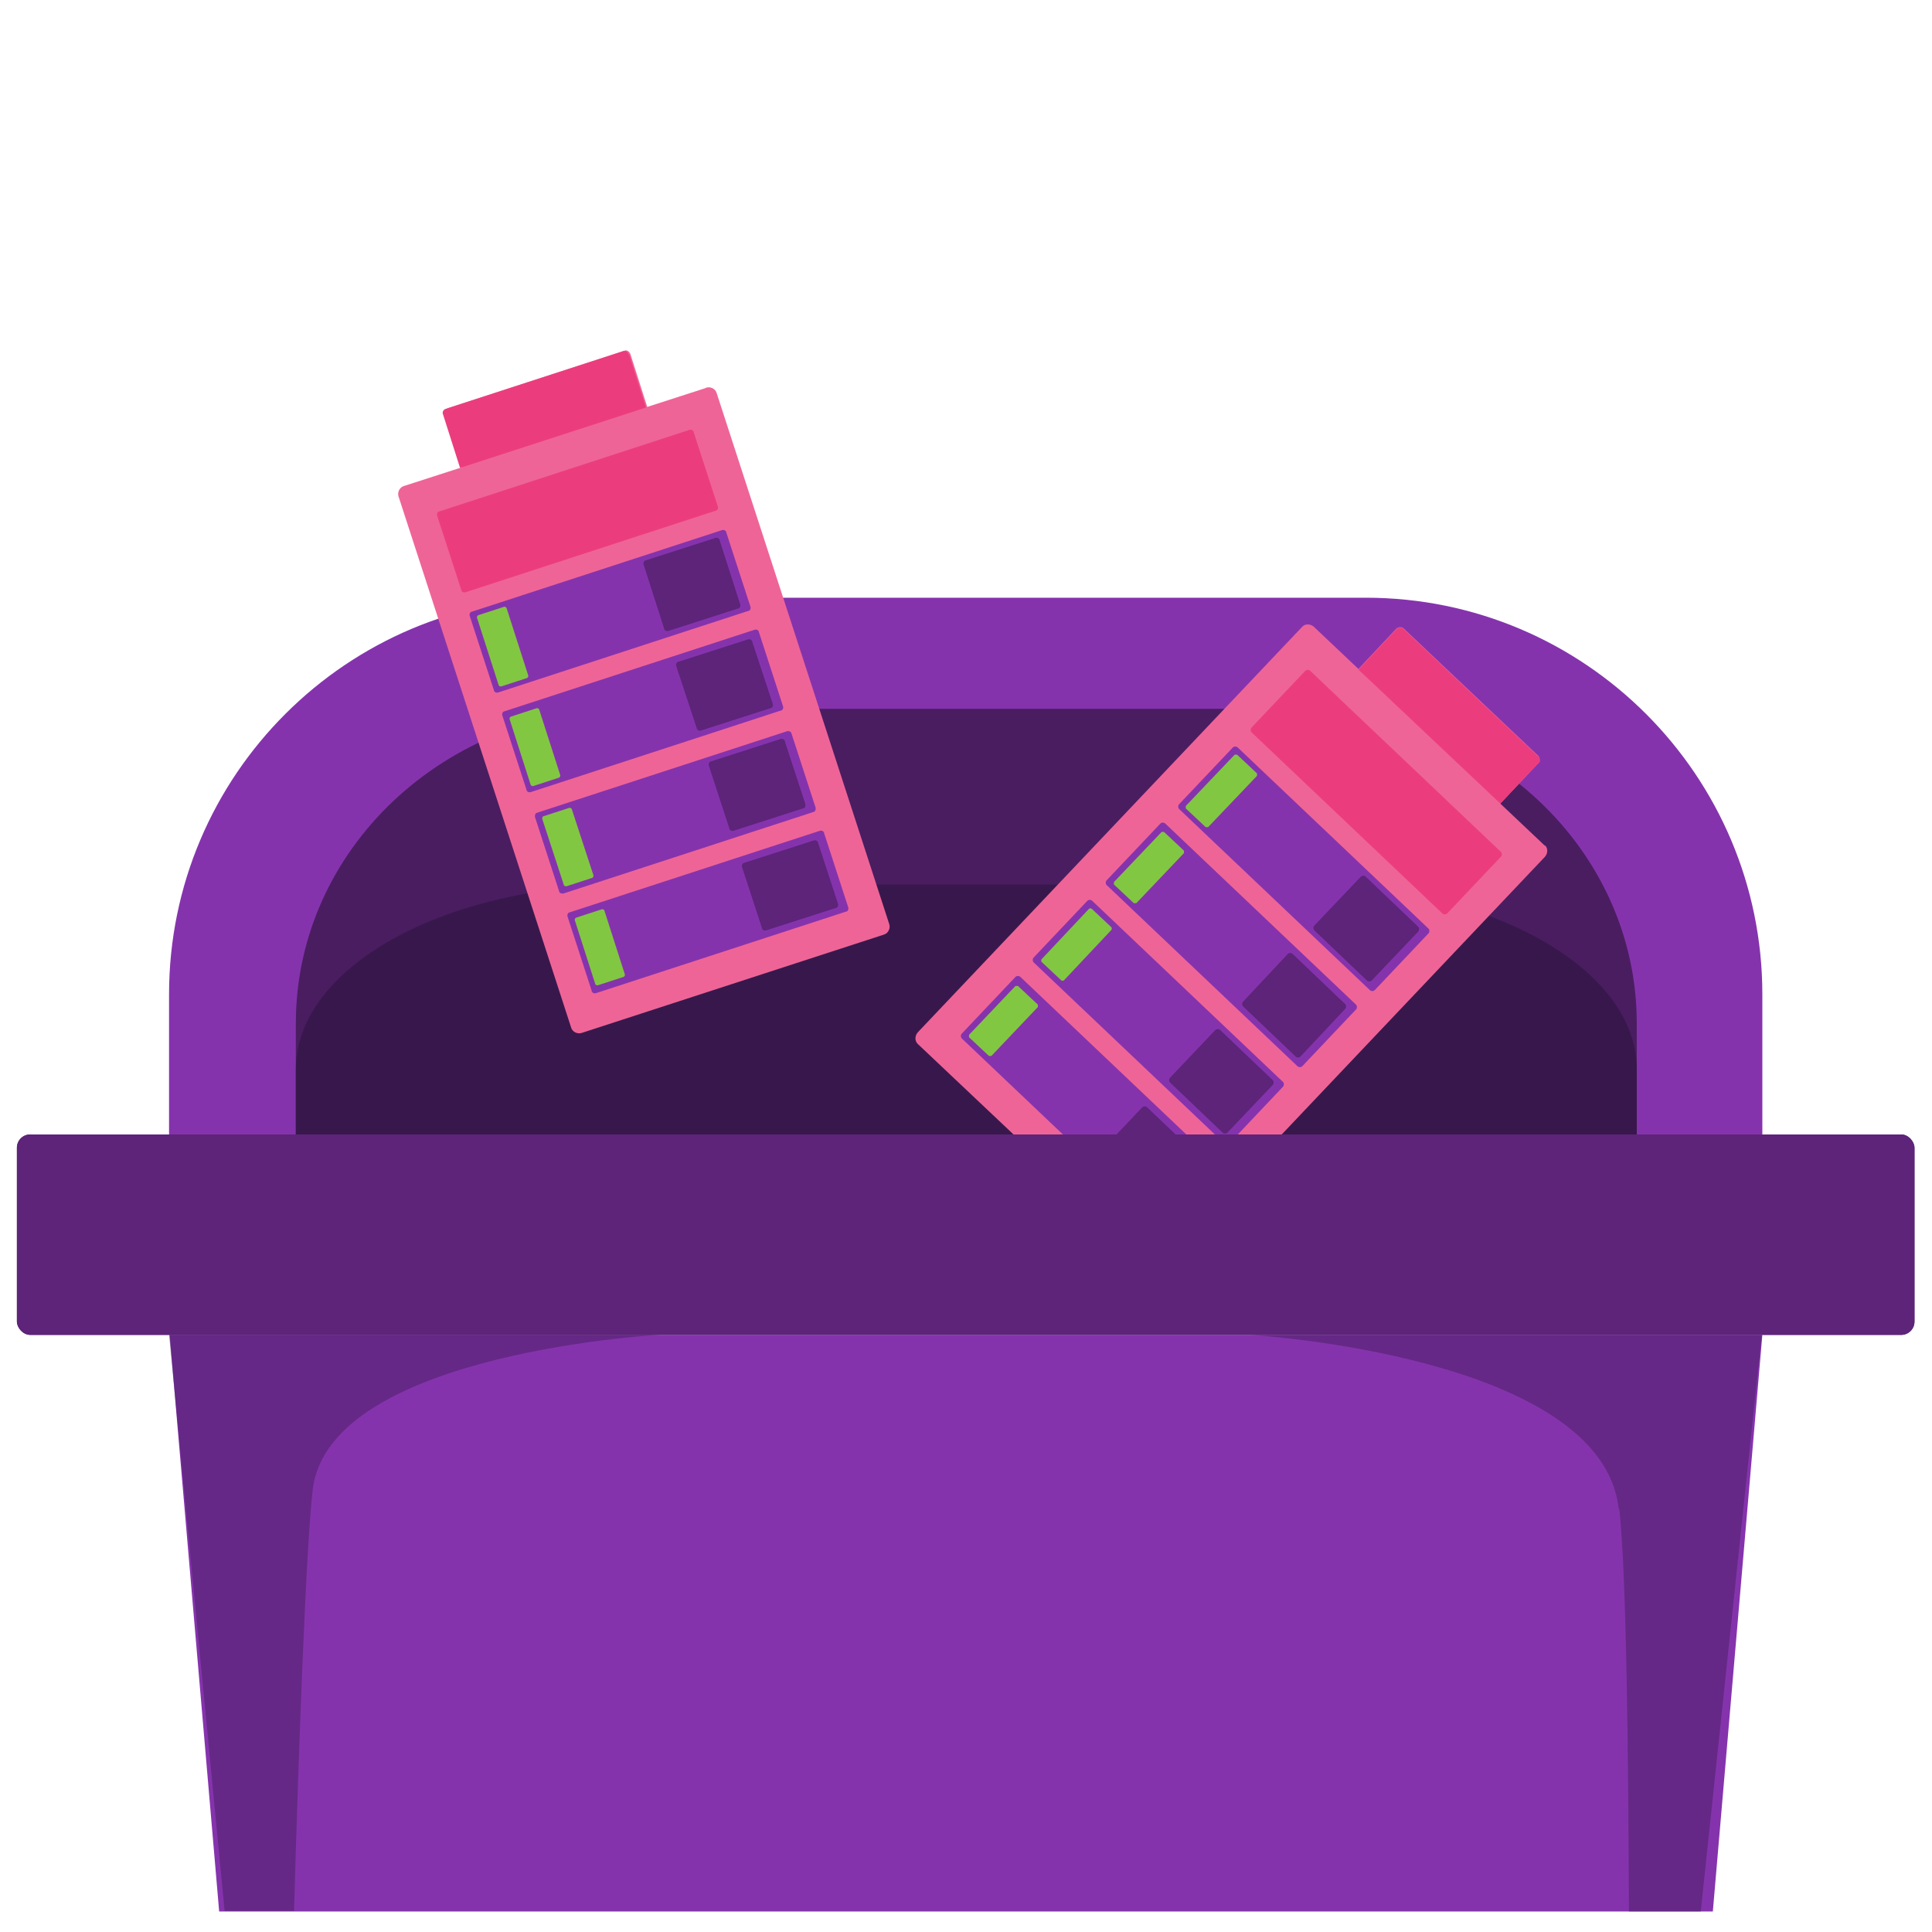
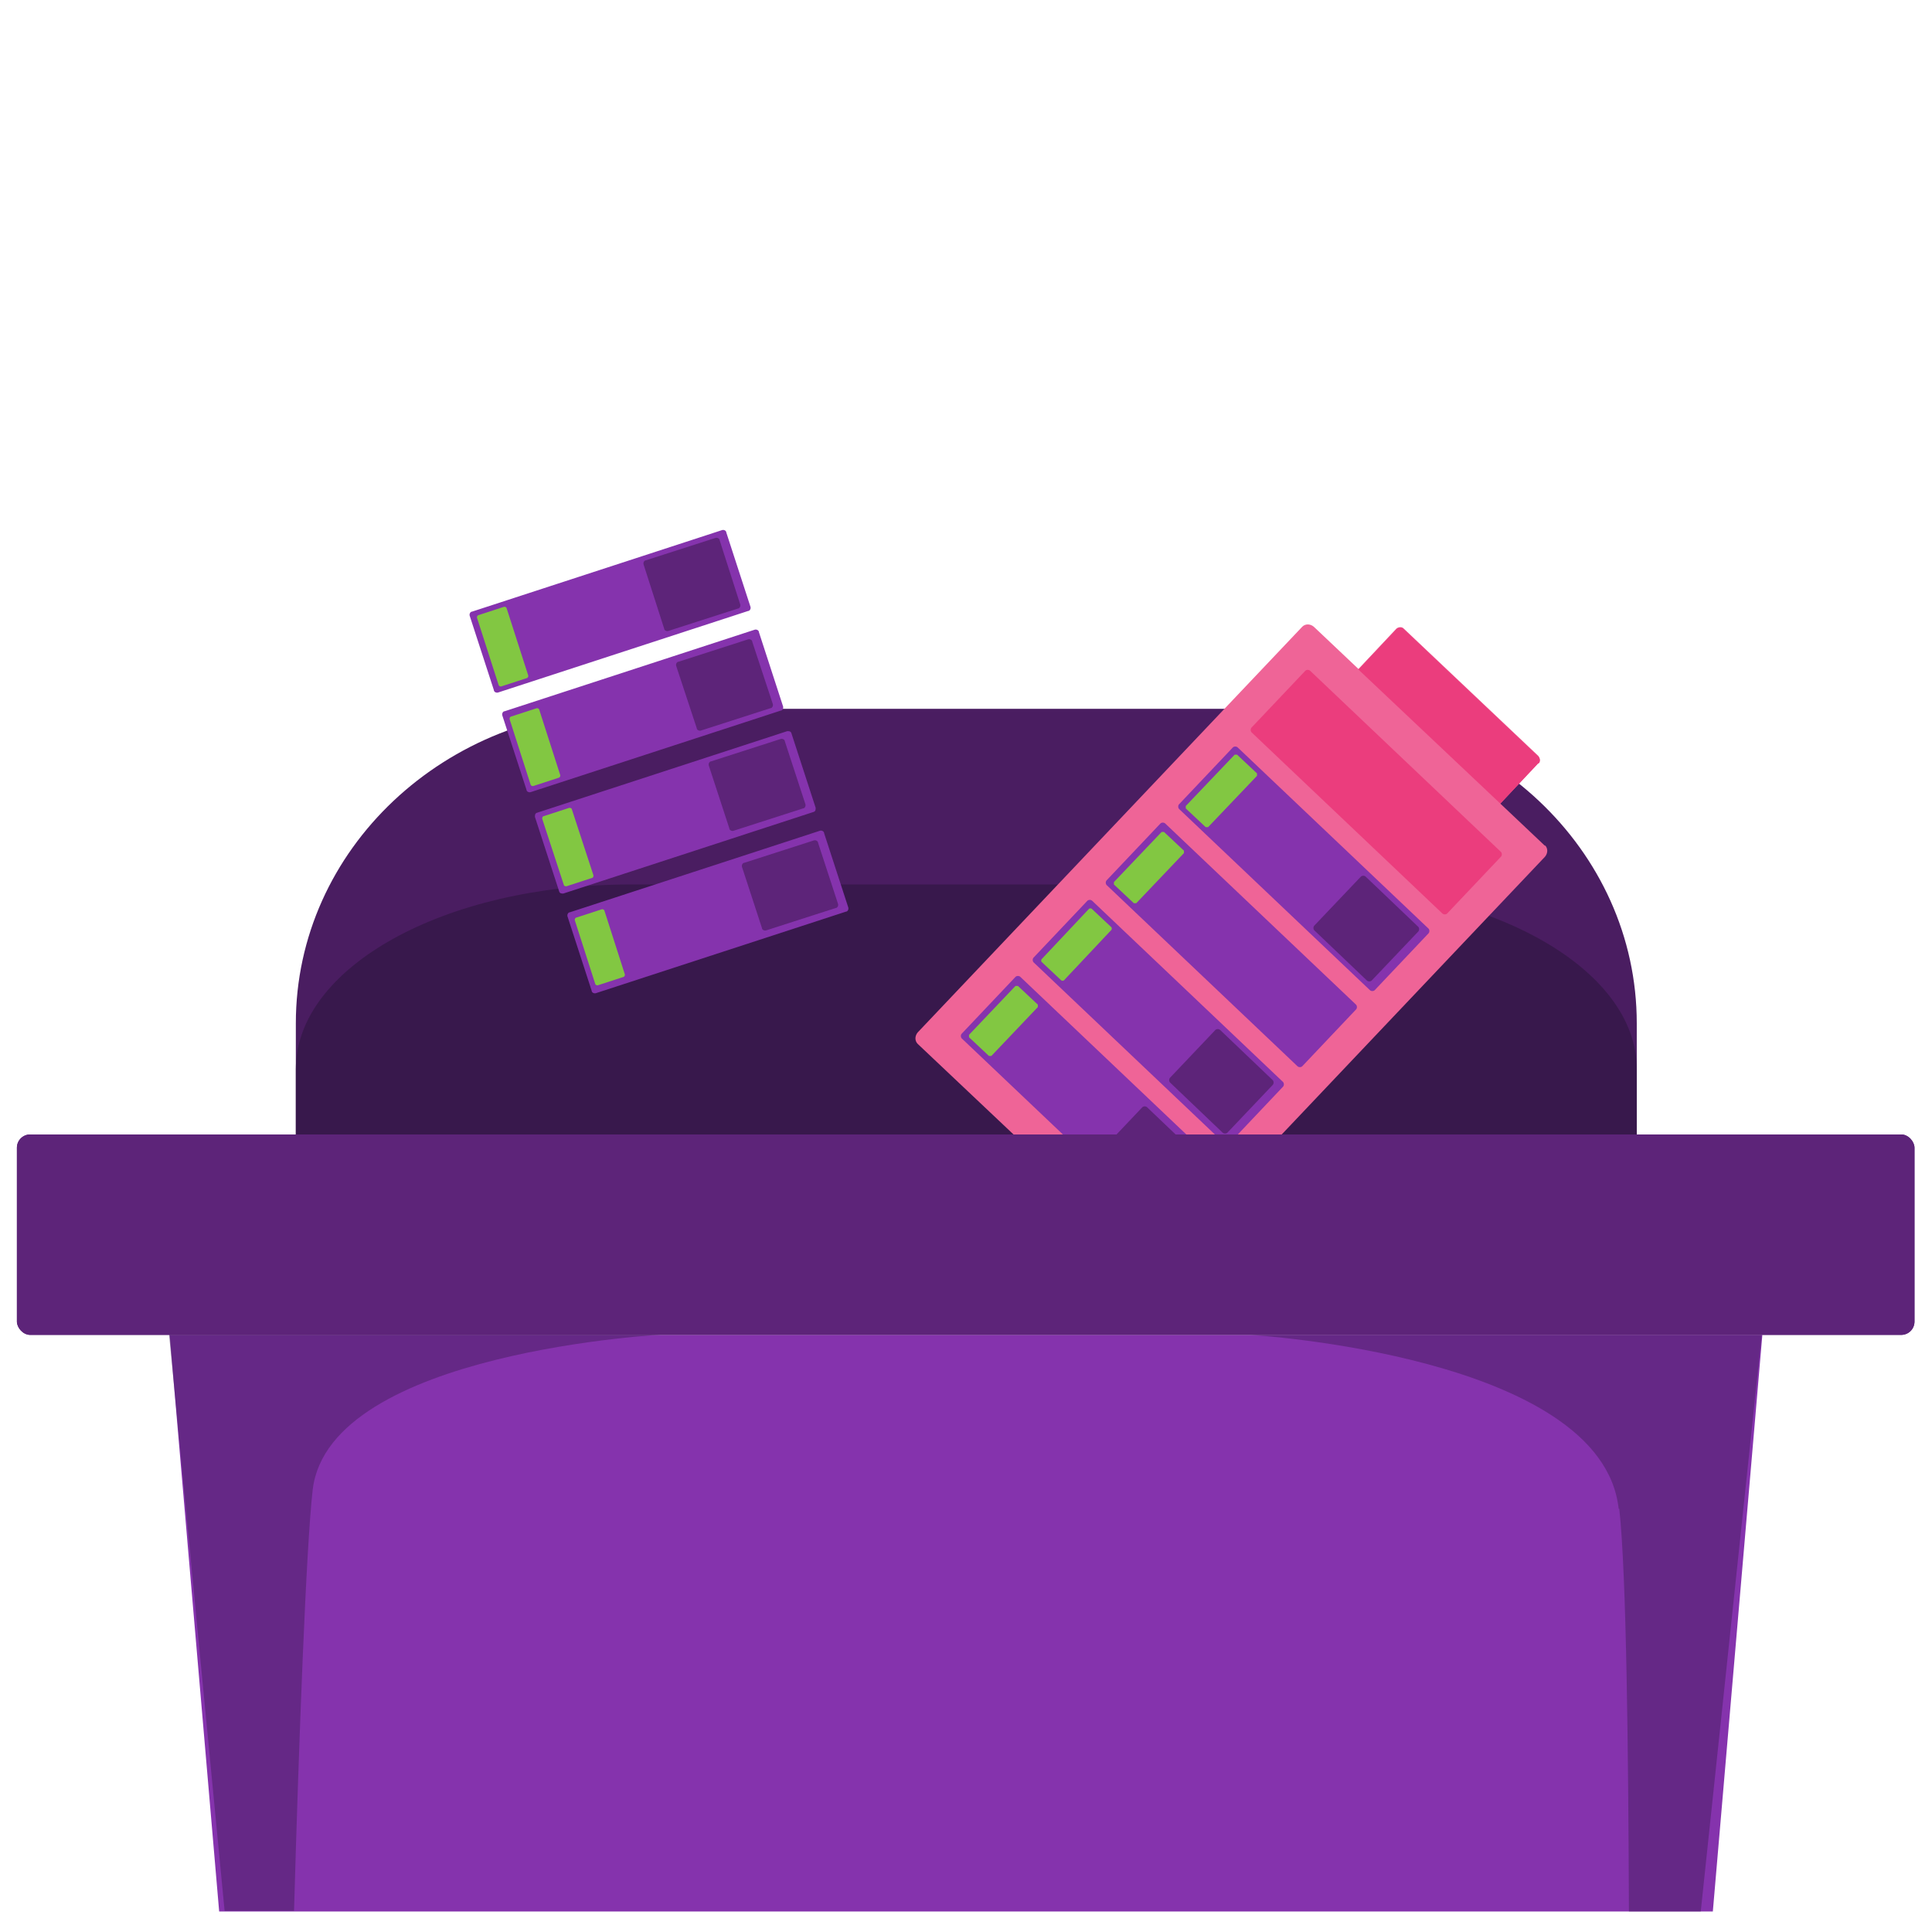
<svg xmlns="http://www.w3.org/2000/svg" version="1.1" viewBox="0 0 320 320">
  <defs>
    <style>
      .cls-1 {
        fill: #ef6497;
      }

      .cls-1, .cls-2, .cls-3, .cls-4, .cls-5 {
        fill-rule: evenodd;
      }

      .cls-2 {
        fill: #eb3d7d;
      }

      .cls-6, .cls-3 {
        fill: #8533ad;
      }

      .cls-7 {
        fill: #4a1d61;
      }

      .cls-8 {
        fill: #38184c;
      }

      .cls-4, .cls-9 {
        fill: #5d2479;
      }

      .cls-10 {
        opacity: .5;
      }

      .cls-5 {
        fill: #82c742;
      }

      .cls-11 {
        fill: #461e5f;
      }
    </style>
  </defs>
  <g>
    <g id="Camada_1">
      <g>
        <g>
-           <path class="cls-6" d="M291.9,187.9v-23.2c0-36.2-29.4-65.7-65.7-65.7H93.7c-36.2,0-65.7,29.4-65.7,65.7v23.2h263.9Z" />
          <path class="cls-7" d="M271.1,187.9v-18.4c0-28.8-24.8-52.1-55.3-52.1h-111.5c-30.6,0-55.3,23.3-55.3,52.1v18.4h222.3-.1Z" />
          <path class="cls-8" d="M271.1,187.9v-10.8c0-16.9-24.8-30.6-55.3-30.6h-111.5c-30.6,0-55.3,13.7-55.3,30.6v10.8h222.3-.1Z" />
          <rect class="cls-9" x="2.8" y="187.9" width="314.3" height="33.2" rx="2.2" ry="2.2" />
          <polygon class="cls-6" points="283.7 316.6 291.9 221.1 28.1 221.1 36.3 316.6 283.7 316.6" />
          <g class="cls-10">
            <path class="cls-11" d="M268.2,249.9c1.2,10.8,1.5,40.5,1.6,66.7h11.9l10.1-95.5h-84.7s58.2,3.4,61,28.8Z" />
            <path class="cls-11" d="M48.7,316.6c.8-28.1,2-60.4,3.1-69.9,2.8-23,58.6-25.7,58.6-25.7H28l9.2,95.5h11.5Z" />
          </g>
        </g>
        <g>
          <path class="cls-1" d="M255.9,140.1l-7.4-7,6.3-6.7c.3-.3.3-.8,0-1.2l-22.3-21.1c-.3-.3-.8-.3-1.2,0l-6.3,6.7-7.4-7c-.6-.5-1.4-.5-1.9,0l-63.7,67.2c-.5.6-.5,1.4,0,1.9l38.3,36.2c.6.5,1.4.5,1.9,0l63.7-67.2c.5-.6.5-1.4,0-1.9h0Z" />
          <path class="cls-3" d="M227.7,164l8.9-9.4c.2-.2.2-.6,0-.8l-31.6-30c-.2-.2-.6-.2-.8,0l-8.9,9.4c-.2.2-.2.6,0,.8l31.6,30c.2.2.6.2.8,0h0ZM215.7,176.6l8.9-9.4c.2-.2.2-.6,0-.8l-31.6-30c-.2-.2-.6-.2-.8,0l-8.9,9.4c-.2.2-.2.6,0,.8l31.6,30c.2.2.6.2.8,0h0ZM212.5,180l-8.9,9.4c-.2.2-.6.2-.8,0l-31.6-30c-.2-.2-.2-.6,0-.8l8.9-9.4c.2-.2.6-.2.8,0l31.6,30c.2.2.2.6,0,.8ZM191.7,202l8.9-9.4c.2-.2.2-.6,0-.8l-31.6-30c-.2-.2-.6-.2-.8,0l-8.9,9.4c-.2.2-.2.6,0,.8l31.6,30c.2.2.6.2.8,0Z" />
          <path class="cls-5" d="M204.9,125l3.3,3.1c0,0,0,.3,0,.4l-8.1,8.5c0,0-.3,0-.4,0l-3.3-3.1c0,0,0-.3,0-.4l8.1-8.5c0,0,.3,0,.4,0ZM192.8,137.8l3.3,3.1c0,0,0,.3,0,.4l-7.9,8.3c0,0-.3,0-.4,0l-3.3-3.1c0,0,0-.3,0-.4l7.9-8.3c0,0,.3,0,.4,0ZM184.1,153.6l-3.3-3.1c0,0-.2-.1-.4,0l-7.9,8.4c0,0-.1.2,0,.4l3.3,3.1c0,0,.2.1.4,0l7.9-8.4c0,0,.1-.2,0-.4ZM168.6,163.3l3.3,3.1c0,0,0,.3,0,.4l-7.7,8.1c0,0-.3,0-.4,0l-3.3-3.1c0,0,0-.3,0-.4l7.7-8.1c0,0,.3,0,.4,0Z" />
          <path class="cls-4" d="M234.9,153.5l-8.7-8.3c-.2-.2-.6-.2-.8,0l-7.7,8.1c-.2.2-.2.6,0,.8l8.7,8.3c.2.2.6.2.8,0l7.7-8.1c.2-.2.2-.6,0-.8Z" />
-           <path class="cls-4" d="M222.8,166.3l-8.7-8.3c-.2-.2-.6-.2-.8,0l-7.4,7.9c-.2.2-.2.6,0,.8l8.7,8.3c.2.2.6.2.8,0l7.4-7.9c.2-.2.2-.6,0-.8Z" />
          <path class="cls-4" d="M210.8,178.9l-8.7-8.3c-.2-.2-.6-.2-.8,0l-7.5,7.9c-.2.2-.2.6,0,.8l8.7,8.3c.2.2.6.2.8,0l7.5-7.9c.2-.2.2-.6,0-.8Z" />
          <path class="cls-4" d="M198.7,191.7l-8.7-8.3c-.2-.2-.6-.2-.8,0l-7.3,7.7c-.2.2-.2.6,0,.8l8.7,8.3c.2.2.6.2.8,0l7.3-7.7c.2-.2.2-.6,0-.8Z" />
          <path class="cls-2" d="M254.8,126.4l-6.3,6.7-23.5-22.2,6.3-6.7c.3-.3.9-.4,1.2,0l22.3,21.1c.3.3.4.9,0,1.2ZM239.7,151.3l8.9-9.4c.2-.2.2-.6,0-.8l-31.6-30c-.2-.2-.6-.2-.8,0l-8.9,9.4c-.2.2-.2.6,0,.8l31.6,30c.2.2.6.2.8,0h0Z" />
        </g>
        <g>
-           <path class="cls-1" d="M116.8,64.3l-9.6,3.1-2.8-8.8c-.2-.4-.6-.7-1-.5l-29.2,9.5c-.4.2-.7.6-.5,1l2.8,8.8-9.6,3.1c-.7.2-1.1,1-.9,1.7l28.6,88c.2.7,1,1.1,1.7.9l50.1-16.3c.7-.2,1.1-1,.9-1.7l-28.6-88c-.2-.7-1-1.1-1.7-.9h0Z" />
          <path class="cls-3" d="M124.3,100.5l-4-12.3c0-.3-.4-.5-.7-.4l-41.4,13.5c-.3,0-.5.4-.4.7l4,12.3c0,.3.4.5.7.4l41.4-13.5c.3,0,.5-.4.4-.7h0ZM129.7,117l-4-12.3c0-.3-.4-.5-.7-.4l-41.4,13.5c-.3,0-.5.4-.4.7l4,12.3c0,.3.4.5.7.4l41.4-13.5c.3,0,.5-.4.4-.7h0ZM131.1,121.5l4,12.3c0,.3,0,.6-.4.7l-41.4,13.5c-.3,0-.6,0-.7-.4l-4-12.3c0-.3,0-.6.4-.7l41.4-13.5c.3,0,.6,0,.7.4ZM140.5,150.3l-4-12.3c0-.3-.4-.5-.7-.4l-41.4,13.5c-.3,0-.5.4-.4.7l4,12.3c0,.3.4.5.7.4l41.4-13.5c.3,0,.5-.4.4-.7Z" />
          <path class="cls-5" d="M79.2,101.9l4.3-1.4c.1,0,.3,0,.4.2l3.6,11.2c0,.1,0,.3-.2.4l-4.3,1.4c-.1,0-.3,0-.4-.2l-3.6-11.2c0-.1,0-.3.2-.4ZM84.6,118.7l4.3-1.4c.1,0,.3,0,.4.2l3.5,10.9c0,.1,0,.3-.2.4l-4.3,1.4c-.1,0-.3,0-.4-.2l-3.5-10.9c0-.1,0-.3.2-.4ZM94.3,133.8l-4.3,1.4c-.1,0-.2.2-.2.4l3.6,11c0,.1.2.2.4.2l4.3-1.4c.1,0,.2-.2.2-.4l-3.6-11c0-.1-.2-.2-.4-.2ZM95.4,152l4.3-1.4c.1,0,.3,0,.4.2l3.4,10.6c0,.1,0,.3-.2.4l-4.3,1.4c-.1,0-.3,0-.4-.2l-3.4-10.6c0-.1,0-.3.2-.4Z" />
          <path class="cls-4" d="M118.5,89.1l-11.5,3.7c-.3,0-.5.4-.4.7l3.4,10.6c0,.3.4.5.7.4l11.5-3.7c.3,0,.5-.4.4-.7l-3.4-10.6c0-.3-.4-.5-.7-.4Z" />
          <path class="cls-4" d="M123.9,105.9l-11.5,3.7c-.3,0-.5.4-.4.7l3.4,10.3c0,.3.4.5.7.4l11.5-3.7c.3,0,.5-.4.4-.7l-3.4-10.3c0-.3-.4-.5-.7-.4Z" />
          <path class="cls-4" d="M129.3,122.4l-11.5,3.7c-.3,0-.5.4-.4.7l3.4,10.4c0,.3.4.5.7.4l11.5-3.7c.3,0,.5-.4.4-.7l-3.4-10.4c0-.3-.4-.5-.7-.4Z" />
          <path class="cls-4" d="M134.8,139.2l-11.5,3.7c-.3,0-.5.4-.4.7l3.3,10.1c0,.3.4.5.7.4l11.5-3.7c.3,0,.5-.4.4-.7l-3.3-10.1c0-.3-.4-.5-.7-.4Z" />
-           <path class="cls-2" d="M104.2,58.7l2.8,8.8-30.8,10-2.8-8.8c-.2-.4,0-.9.5-1l29.2-9.5c.4-.2.9,0,1,.5ZM118.9,83.9l-4-12.3c0-.3-.4-.5-.7-.4l-41.4,13.5c-.3,0-.5.4-.4.7l4,12.3c0,.3.4.5.7.4l41.4-13.5c.3,0,.5-.4.4-.7h0Z" />
        </g>
        <rect class="cls-9" x="2.8" y="187.9" width="314.3" height="33.2" rx="2.2" ry="2.2" />
      </g>
    </g>
  </g>
</svg>